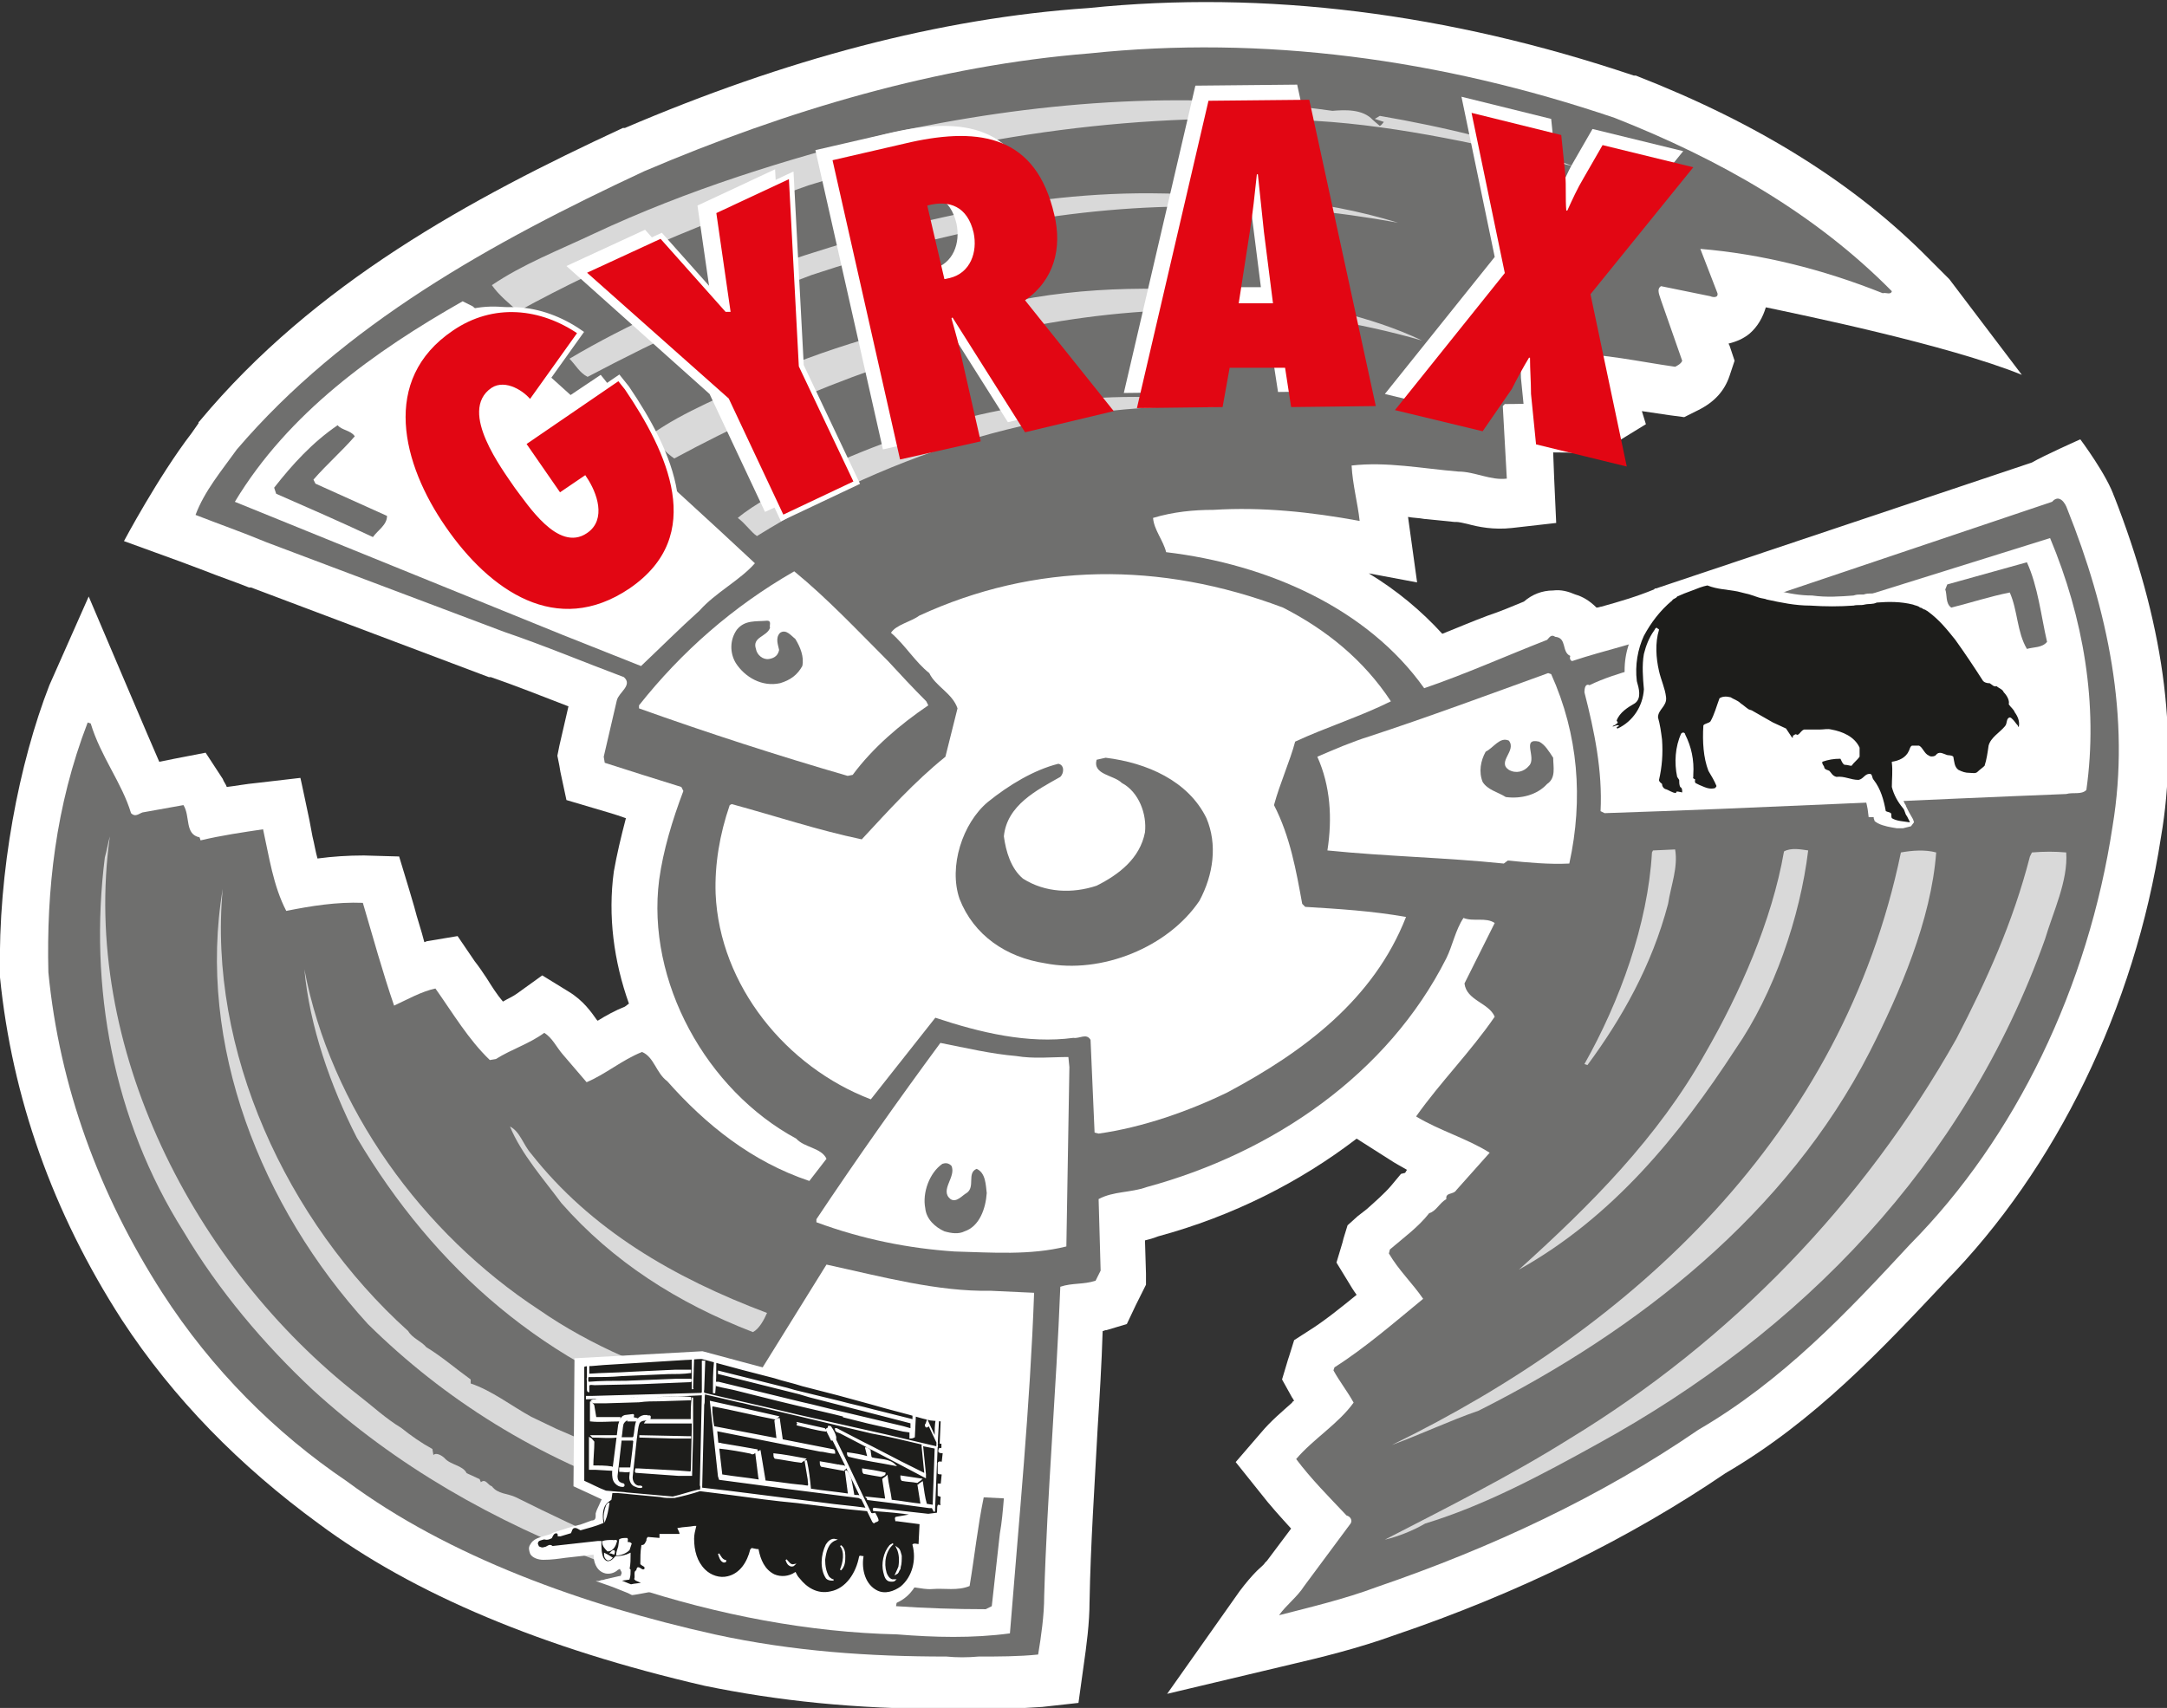
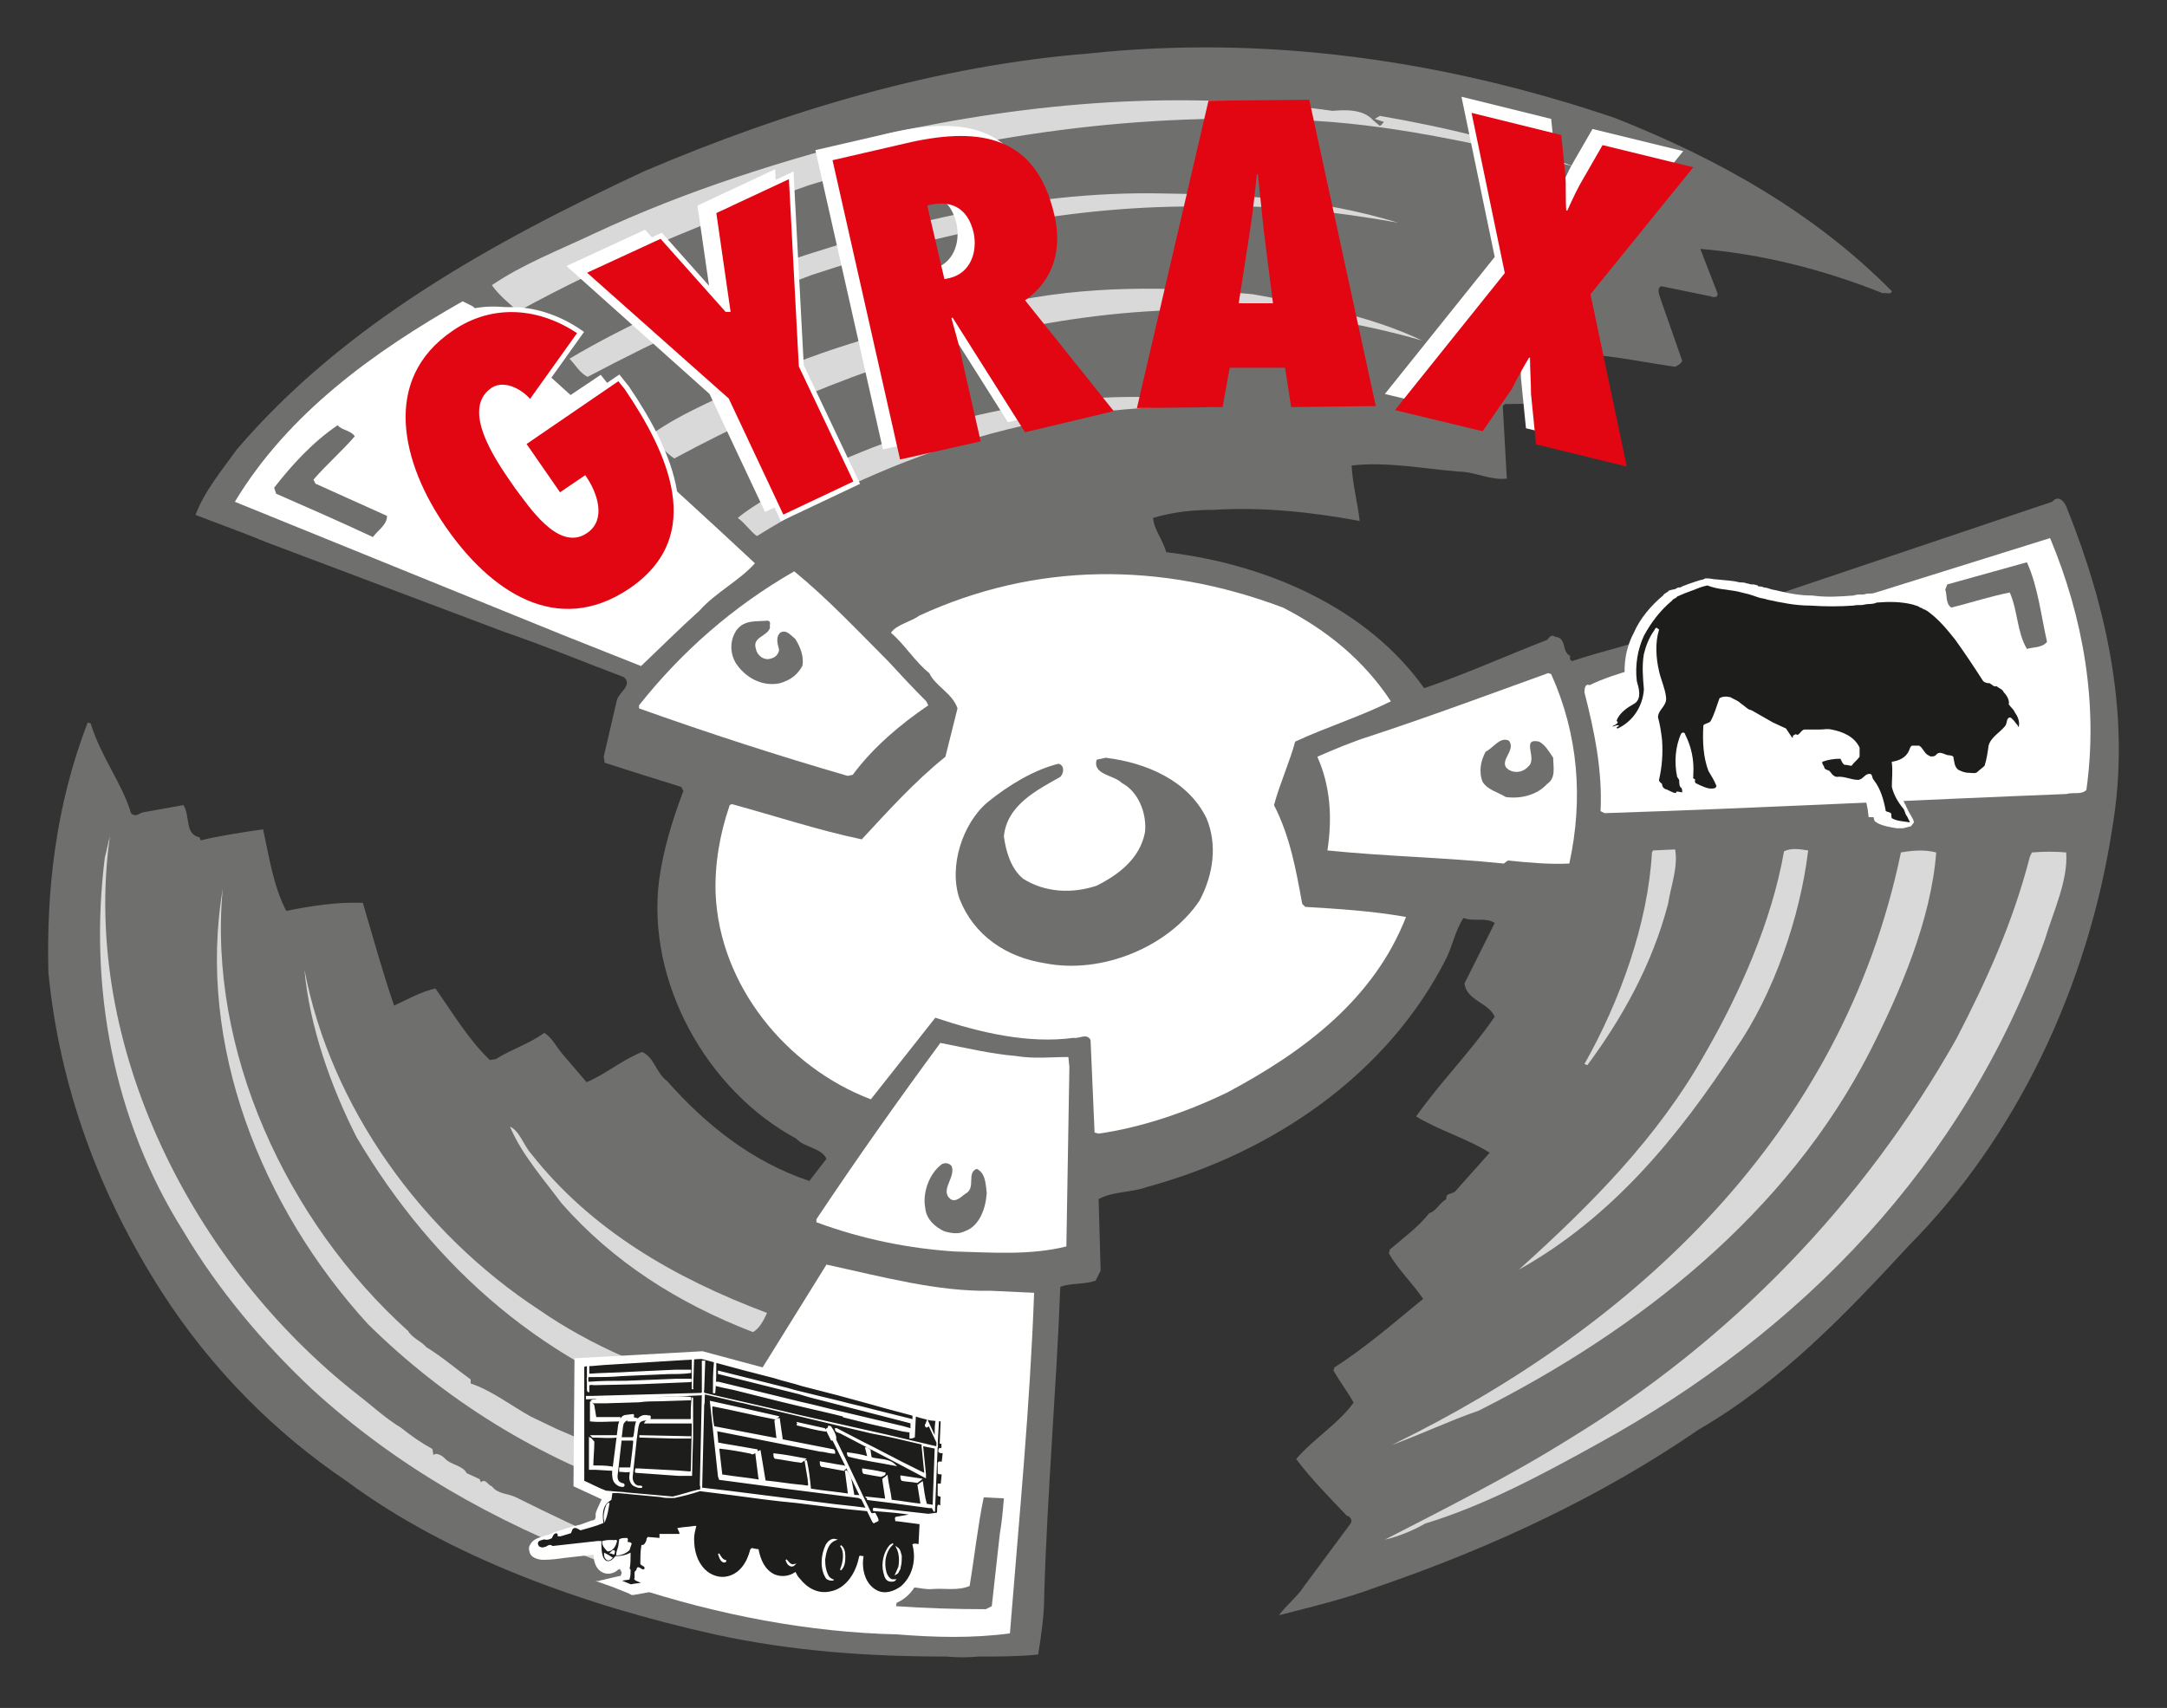
<svg xmlns="http://www.w3.org/2000/svg" version="1.1" id="Calque_1" x="0px" y="0px" viewBox="0 0 215 169.5" enable-background="new 0 0 215 169.5" xml:space="preserve">
  <rect x="0" y="0" width="215" height="169.5" fill="#333333" stroke="none" />
  <g>
    <g>
-       <path fill="#FFFFFF" d="M0,96.6l0,0.2L0,97c1.2,11.9,5.2,23.3,12.1,34c5.1,7.8,11.7,14.5,19.5,20.2c9.4,7,22.3,12.4,38.3,16.1    c7.3,1.5,14.9,2.3,23.9,2.3c1.3,0.1,2.5,0.1,3.7,0l-0.3,0c0.5,0,1.1,0,1.6,0c1.5,0,3-0.1,4.6-0.2l3.6-0.4l0.5-3.6    c0.3-2.1,0.6-4.3,0.6-6.5l0,0.1c0.1-5.7,0.5-11.5,0.8-17.2c0.2-3.2,0.4-6.4,0.5-9.7c0.1,0,0.2-0.1,0.4-0.1l2-0.6l0.9-1.9l0.5-1    l0.5-1l0-1.1l-0.1-3.3c0.4-0.1,0.8-0.2,1.3-0.4c7.4-2,14.1-5.4,19.7-9.7l3.3,2.1c0.6,0.4,1.2,0.7,1.7,1c-0.1,0.1-0.1,0.2-0.2,0.3    l-0.4,0.1l-1,1.2c-0.6,0.7-1.5,1.5-2.4,2.3l-0.9,0.7c0,0-1,0.9-1,0.9l-0.4,1.3l-0.1,0.4l-0.6,2l1.1,1.8c0.3,0.5,0.6,1,0.9,1.4    c-1.6,1.3-3.2,2.6-4.8,3.6l-1.4,0.9l-0.5,1.6l-0.1,0.3l-0.6,2l1,1.8c0.1,0.1,0.1,0.2,0.2,0.3c-0.1,0.1-0.2,0.1-0.2,0.2    c-1,0.9-2.1,1.8-3.1,3l-2.5,2.9l2.4,3c1,1.3,2.1,2.5,3.1,3.6l-2.4,3.2l-0.1,0.1l-0.1,0.1c-0.1,0.2-0.5,0.5-0.8,0.8    c-0.5,0.5-1.1,1.2-1.7,2l-7.2,10.2l12.2-2.9c3-0.7,6.7-1.6,10.3-2.9c12.4-4.2,23.5-9.7,32.9-16.1c8.9-5.2,15.5-12.3,21.9-19.1    l-0.1,0.1c11-11.2,18.8-27.2,21.4-44.1c1.8-10.4,0.2-21.5-4.7-34l0.1,0.3c-0.7-2.2-3.4-5.8-3.4-5.8s-3.6,1.6-4.8,2.3l-37.3,12.5    l-0.1,0l-0.1,0.1c-1.7,0.7-3.4,1.2-5.2,1.7c-0.1,0-0.3,0.1-0.5,0.1c-0.7-0.7-1.4-1.1-2.1-1.3c-0.7-0.3-1.4-0.5-2.2-0.4    c-1.1,0-2.1,0.4-2.9,1.1c-1.2,0.5-2.4,1-3.6,1.4c-1.6,0.6-3,1.2-4.5,1.8c-2.1-2.3-4.5-4.3-7.3-6l4.8,0.9l-0.9-6.5c0,0,0,0,0,0    c0.5,0.1,1.1,0.1,1.6,0.2c1,0.1,2,0.2,3,0.3l0.1,0l0.1,0c0.2,0,0.7,0.1,1.1,0.2c1.1,0.3,2.6,0.6,4.4,0.4l4.4-0.5l-0.2-4.4    l-0.1-2.6c0.9,0,1.7,0,2.5,0.1l1.7,0.2l1.4-0.9l0.5-0.3l3.1-1.9l-0.4-1.3c0,0,0,0,0,0l2.7,0.4c0,0,1.5,0.2,1.5,0.2l1.4-0.7    c0,0,0,0,0,0c1.6-0.8,2.6-1.9,3.1-3.4l0.5-1.5l-0.5-1.5l-0.1-0.2c0.8-0.2,1.5-0.5,2.1-1c0.8-0.7,1.3-1.6,1.6-2.6    c3.3,0.7,18,3.7,25.4,6.7l-7.2-9.5l-2-2c-7.3-7.4-16.8-13.4-29.1-18.2l-0.1,0l-0.1,0c-18.4-6.2-36.6-8.5-54.1-6.7    C93.2,1.8,77.9,5.9,62,12.7l-0.1,0l-0.1,0c-15.1,7-30.6,15.4-42,29.1c0,0-0.1,0.1-0.1,0.1L19.7,42l-0.7,1    c-3.3,4.3-6.7,10.7-6.7,10.7l5.5,2l2.4,0.9c1.5,0.6,3,1.1,4.5,1.7l0.1,0l0.1,0l23.6,8.9l0.1,0l0.1,0c2.6,0.9,5.1,1.9,7.7,2.9l0,0    l-0.9,3.9l-0.2,1l0.2,1l0.1,0.6l0.6,2.8l2.7,0.8c1,0.3,2.1,0.6,3.2,1c-0.5,1.9-0.9,3.6-1.2,5.3c-0.6,4.4,0,8.9,1.5,13.1L62,99.9    c-1,0.4-1.9,0.9-2.7,1.4c0,0-0.1-0.1-0.1-0.1c-0.5-0.7-1.3-1.9-2.8-2.8l-2.6-1.6l-2.5,1.8c-0.4,0.3-0.9,0.5-1.4,0.8    c-0.6-0.7-1.1-1.5-1.6-2.3c-0.4-0.6-0.8-1.2-1.2-1.7l-1.7-2.5l-3,0.5c-0.1,0-0.2,0.1-0.3,0.1c-0.3-1.2-0.7-2.3-1-3.5l-0.5-1.7    c0,0-1-3.3-1-3.3l-3.5-0.1c-1.6,0-3.1,0.1-4.6,0.3c-0.2-0.7-0.3-1.4-0.5-2.2l-0.3-1.6c0,0-0.9-4.3-0.9-4.2l-4.3,0.5    c-1.1,0.1-2.1,0.3-3,0.4c-0.1-0.3-0.3-0.5-0.4-0.8l-1.7-2.6l-3.1,0.6l-1.5,0.3c-0.2-0.4-7-16.4-7-16.4l-3.9,8.8    C1.9,75.7-0.2,86.5,0,96.6z" />
      <path fill="#6F6F6E" stroke="#6F6F6E" stroke-width="0" stroke-linecap="square" stroke-miterlimit="2" d="M16.1,128.3    c-6.3-9.8-10.2-20.5-11.3-31.8C4.6,88.4,5.5,80,8.7,71.7L9,71.8c1,3.3,3.1,5.9,4,8.9c0.5,0.5,0.9-0.1,1.3-0.1l3.9-0.7    c0.7,1.1,0.1,2.9,1.6,3.2l0.1,0.3c2.1-0.5,4.2-0.8,6.2-1.1c0.6,2.7,1,5.6,2.3,8.1c2.5-0.5,5-0.9,7.6-0.8c1,3.4,2,7,3.1,10.2    c1.3-0.6,2.7-1.4,4.1-1.7c1.7,2.4,3.3,5.1,5.4,7.1l0.6-0.1c1.6-1,3.3-1.5,4.8-2.6c0.8,0.5,1.2,1.4,1.8,2.1l2.4,2.8    c1.9-0.8,3.5-2.2,5.5-3c1.2,0.5,1.4,2.1,2.5,2.9c3.8,4.3,8.4,8,14.1,9.9L82,115c-0.5-1.1-2.2-1.1-3-2    c-8.9-4.8-14.9-15.6-13.6-25.7c0.4-2.9,1.3-5.9,2.4-8.8l-0.2-0.4c-2.6-0.8-5.1-1.6-7.6-2.4l-0.1-0.6l1.3-5.6    c0.2-0.8,1.6-1.5,0.7-2.3c-4-1.5-7.8-3.1-11.9-4.5l-23.6-8.9c-2.4-1-4.7-1.8-7-2.7c0.9-2.4,2.6-4.4,4.1-6.5    C34.1,32.2,48.7,24.1,63.9,17c14.3-6.1,29.2-10.5,44.2-11.7c17.1-1.8,34.7,0.5,52.1,6.4c10.4,4.1,19.9,9.5,27.5,17.2    c-0.1,0.4-0.6,0.1-0.9,0.2c-6-2.4-12.1-3.9-18.1-4.4l1.7,4.4c0.1,0.5-0.5,0.4-0.7,0.3l-4.9-1c-0.5,0.3-0.1,1,0,1.4l2.1,6    c-0.1,0.3-0.5,0.5-0.7,0.6c-3.5-0.5-7.1-1.3-10.4-1.3c0.5,1.6,1.3,3.1,1.8,4.8l-0.5,0.3c-2.6-0.3-5.2-0.1-7.8-0.1l-0.2,0.2    l0.4,7.2c-1.6,0.2-3.2-0.7-4.8-0.7c-3.6-0.3-7.1-1-10.6-0.6c0.1,1.9,0.6,3.7,0.8,5.5c-4.9-0.9-9.7-1.4-14.5-1.1c-2,0-4,0.2-6,0.8    c0.1,1.2,1,2.2,1.3,3.4c10.1,1.2,20,5.6,25.6,13.5c4.1-1.4,8.1-3.2,12.2-4.8c0.2-0.2,0.4-0.6,0.8-0.3c1.2,0.1,0.6,1.5,1.5,1.9    c-0.1,0.2,0,0.5,0.2,0.5c3.3-1.1,6.4-1.7,9.6-3l38-12.8c0.7-0.8,1.3,0.1,1.5,0.7c4,10,6.3,20.7,4.5,31.5    c-2.4,15.9-9.6,30.9-20.1,41.5c-6.3,6.8-12.6,13.5-21,18.4c-9.6,6.6-20.5,11.7-31.9,15.6c-3.2,1.2-6.6,2-9.7,2.8    c0.7-1,1.8-1.8,2.5-2.9l4.6-6.2c0.2-0.3,0-0.7-0.4-0.8c-1.7-1.8-3.5-3.6-5-5.6c1.7-2,4.2-3.5,5.7-5.6c-0.6-1.1-1.4-2.1-2-3.2    l0.1-0.3c3-1.9,6-4.5,8.8-6.8c-1.1-1.6-2.4-2.8-3.4-4.5l0.1-0.4c1.4-1.2,2.8-2.2,3.9-3.6c0.7-0.2,1-1,1.7-1.4    c-0.1-0.7,0.7-0.4,1-0.9l3.3-3.7c-2.2-1.4-5-2.2-7.3-3.6c2.4-3.4,5.4-6.4,7.8-9.9c-0.6-1.4-2.8-1.6-3-3.3l3-6    c-0.9-0.6-2.1-0.1-3.1-0.5c-0.8,1.2-1.1,2.8-1.7,4c-5.8,11.5-17.2,19.3-29.7,22.7c-1.7,0.6-3.3,0.4-4.8,1.2l0.2,7.1l-0.5,1    c-1.2,0.4-2.3,0.2-3.5,0.6c-0.4,10.3-1.3,20.5-1.6,30.7c0,1.9-0.3,4-0.6,5.8c-1.9,0.2-4,0.2-5.9,0.2c-1.1,0.1-2.2,0.1-3.2,0    c-7.6,0-15.2-0.5-23-2.2c-13-2.9-26.4-7.7-36.5-15.2C27.3,142.2,21,135.9,16.1,128.3z" />
      <path fill="#FFFFFF" stroke="#FFFFFF" stroke-width="0" stroke-linecap="square" stroke-miterlimit="2" d="M63.5,155.3L82,125.5    c5.5,1.2,11,2.7,16.3,2.6l4.3,0.2c-0.4,11.2-1.5,22.5-2.4,33.8c-3.7,0.5-7.5,0.4-11.2,0.1c-8.7-0.2-17.7-1.9-26.5-4.8L63.5,155.3z    " />
      <path fill="#D9D9D9" d="M31,137.9c-4.8-4.5-9.3-9.8-12.8-15.7c-7-11.1-9.4-24.3-7.8-37.1c0.2-0.7,0.3-1.4,0.5-2.1    c-2.9,20.8,8.3,42.7,24.7,55.5c1.3,1,2.7,2.3,4.2,3.2c1,0.8,2,1.5,3.1,2.1l0.1,0.6c0.3-0.3,0.9,0.1,1.1,0.3    c0.6,0.7,1.8,0.7,2.2,1.5l1.3,0.6c0,0.1,0.1,0.2,0.1,0.3c0.5-0.4,0.7,0.3,1.1,0.4c0.6,0.8,1.6,0.7,2.4,1.1    c3.4,1.7,6.8,3.3,10.2,4.8c-0.3,0.6-0.5,1.8-1.3,1.8C48.9,151,39.2,145.4,31,137.9z" />
      <path fill="#6F6F6E" stroke="#666666" stroke-width="0" stroke-linecap="square" stroke-miterlimit="2" d="M89.2,157.7    c1-0.5,2.2,0.1,3.3,0c1.2-0.1,2.5,0.2,3.7-0.3c0.5-3,0.8-5.9,1.4-8.8l2,0.1c-0.1,1.2-0.2,2.4-0.4,3.5l-0.8,7.2l-0.6,0.3    c-3,0-6-0.1-8.9-0.3L89.2,157.7z" />
      <path fill="#D9D9D9" d="M36.5,131.4c-10.6-11.6-17-27.8-14.4-43.2c-1.5,16,6.3,33,18.4,43.9c0.4,0.7,1.3,1,1.8,1.6    c1.5,0.9,3,2.2,4.4,3.2l0,0.4c2.1,0.7,4,2.2,6,3.3l2.5,1.2c3.6,1.5,6.9,3.3,10.8,4.5c-0.2,0.8-0.7,2-1.5,2.2    C53.3,144.7,44.1,138.9,36.5,131.4z" />
      <path fill="#D9D9D9" d="M35.4,112.9c-2.6-5.1-4.7-11.1-5.2-16.7c2.6,13.7,11.7,26.2,23.3,33.8c5.2,3.6,11.2,6.1,17.7,8    c-0.5,0.9-0.8,2.1-1.9,2.4C54.2,135.7,43.1,125.9,35.4,112.9z" />
      <path fill="#D9D9D9" d="M155.7,142.8c16.1-9.8,29.2-23.4,38.4-39.7c3-5.8,5.6-11.5,7.3-18.1l0.2-0.4c1.2-0.1,2.3-0.1,3.4,0    c0.2,2.8-1.3,5.9-2.1,8.6c-8,22.4-24.2,39-44.4,50.1c-5.6,3.1-11.2,6.1-17.1,7.9c-1.2,0.7-2.7,1.3-4,1.6    C143.4,149.7,149.8,146.5,155.7,142.8z" />
      <path fill="#D9D9D9" d="M55.7,119.4c-1.7-2.3-4-4.9-5.1-7.6c1,0.5,1.3,1.8,2.1,2.7c5.9,7.5,14.1,12.3,23.4,15.8    c-0.3,0.7-0.8,1.6-1.4,1.9C67.2,129.3,60.8,125.2,55.7,119.4z" />
      <path fill="#D9D9D9" d="M188.6,84.6c1.1-0.2,2.4-0.3,3.5,0c-0.5,6.7-3.6,13.9-6.6,19.8c-8.2,16-22.9,27.6-38.8,35.6    c-2.9,1-5.6,2.3-8.6,3.4C162.1,131.7,182.8,112.6,188.6,84.6z" />
      <path fill="#FFFFFF" stroke="#FFFFFF" stroke-width="0" stroke-linecap="square" stroke-miterlimit="2" d="M81,121    c4-6,8.1-11.8,12.3-17.5c2.5,0.5,5.1,1.1,7.5,1.3c1.8,0.3,3.5,0.1,5.2,0.1l0.1,1l-0.3,17.8c-3.6,0.9-7.4,0.6-11.1,0.5    c-4.5-0.3-9.1-1.2-13.7-2.9L81,121z" />
      <path fill="#6F6F6E" stroke="#666666" stroke-width="0" stroke-linecap="square" stroke-miterlimit="2" d="M91.8,119.9    c-0.3-1.5,0.4-3.5,1.7-4.4c0.3-0.1,0.6-0.1,0.9,0.2c0.5,1.1-1.2,2.4-0.1,3.3c0.6,0.4,1.2-0.4,1.6-0.6c0.9-0.6,0-2,1-2.4    c0.9,0.4,0.9,1.6,1,2.4c-0.1,1.5-0.7,3.3-2.2,3.8c-0.6,0.3-1.3,0.2-2,0C92.8,121.8,91.9,121,91.8,119.9z" />
      <path fill="#FFFFFF" stroke="#FFFFFF" stroke-width="0" stroke-linecap="square" stroke-miterlimit="2" d="M71,88.7    c-0.1-2.9,0.4-5.9,1.4-8.8l0.2-0.1c4.4,1.2,8.6,2.6,12.9,3.5c2.6-2.8,5.2-5.7,8.3-8.2l1.2-4.8c-0.5-1.5-2.2-2.2-2.8-3.5    c-1.4-1.1-2.4-2.8-3.8-4c0.5-0.8,2-1.1,2.8-1.7c11.5-5.3,23.9-5.4,36.1-0.8c4.3,2.2,8,5.2,10.7,9.3c-3,1.5-6.5,2.6-9.5,4    c-0.5,1.9-1.5,4.1-2.1,6.3c1.6,3.1,2.2,6.5,2.8,9.8l0.3,0.3c3.3,0.2,6.6,0.4,10,1c-3.2,8.2-10.2,13.4-17.7,17.4    c-3.9,1.9-8.5,3.5-12.8,4.1l-0.4-0.1l-0.4-9.2c-0.4-0.7-1.1-0.1-1.7-0.2c-4.5,0.6-9.2-0.5-13.7-2l-6.4,8.1    C78,105.9,71.4,97.8,71,88.7z" />
      <path fill="#D9D9D9" d="M150.7,126c7.1-6.4,13.8-13.1,18.5-21.5c3.4-5.9,6.6-13.1,7.8-20c0.7-0.4,1.7-0.2,2.4-0.1    c-0.8,6.6-3.4,14.2-7.2,19.7C166.6,112.7,160,120.8,150.7,126z" />
      <path fill="#6F6F6E" stroke="#666666" stroke-width="0" stroke-linecap="square" stroke-miterlimit="2" d="M105,75.8    c0.6,0.1,0.6,0.9,0.2,1.3c-2.3,1.3-5.3,2.8-5.6,5.9c0.2,1.5,0.7,3.2,1.9,4.2c2.2,1.4,4.9,1.5,7.3,0.7c2.2-1.1,4.3-2.7,4.8-5.3    c0.2-1.8-0.6-4-2.3-4.9c-0.8-0.8-2.9-0.8-2.5-2.3l0.9-0.2c4.1,0.5,8.2,2.3,10,6c1.1,2.6,0.7,5.6-0.7,8.2    c-3.1,4.6-9.7,7.3-15.3,6.2c-3.9-0.6-7.1-2.8-8.5-6.4c-1.1-3.2,0.3-7.5,2.8-9.6C100.1,77.9,102.6,76.4,105,75.8" />
      <path fill="#D9D9D9" d="M157.2,105.6c3.5-6.2,6.3-13.9,6.7-21l0.1-0.2l2.2-0.1c0.3,1.8-0.4,3.5-0.7,5.4c-1.6,6.1-4.6,11.4-8,16    L157.2,105.6z" />
      <path fill="#FFFFFF" stroke="#FFFFFF" stroke-width="0" stroke-linecap="square" stroke-miterlimit="2" d="M63.4,70    c4.2-5.3,9.3-9.8,15.4-13.3c3.3,2.7,6.3,5.9,9.3,8.9c1.1,1.2,2.5,2.7,3.8,4l0.2,0.4c-2.8,1.9-5.5,4.2-7.5,6.9L84.1,77    c-6.9-2-14-4.3-20.7-6.7L63.4,70z" />
      <path fill="#FFFFFF" stroke="#FFFFFF" stroke-width="0" stroke-linecap="square" stroke-miterlimit="2" d="M23.3,49.8    c5.3-8.8,13.8-14.9,22.6-19.9l1,0.5c9.3,8.5,18.8,16.9,28,25.5c-1.5,1.7-3.9,2.9-5.5,4.7c-2,1.8-3.9,3.7-5.8,5.5l-7.8-3.1    L23.3,49.8z" />
      <path fill="#6F6F6E" stroke="#666666" stroke-width="0" stroke-linecap="square" stroke-miterlimit="2" d="M73,65.8    c-0.6-1-0.6-2.3,0.1-3.3c0.8-1,1.9-0.8,3-0.9c0.5,0,0.2,0.5,0.3,0.7c-0.3,0.9-1.8,0.9-1.4,2.1c0.1,0.6,0.7,1.1,1.3,1    c0.6-0.1,0.9-0.4,1-0.9c-0.1-0.5-0.4-1.2,0.1-1.7c0.6-0.4,1.1,0.3,1.5,0.6c0.5,0.8,0.9,1.8,0.7,2.7c-0.5,0.9-1.2,1.4-2.2,1.7    C75.6,68.2,73.9,67.2,73,65.8z" />
      <path fill="#FFFFFF" stroke="#FFFFFF" stroke-width="0" stroke-linecap="square" stroke-miterlimit="2" d="M131.7,84.4    c0.5-3.2,0.3-6.4-1-9.3c1.6-0.7,3.5-1.5,5.1-2c5.8-1.9,12-4.2,17.8-6.3l0.3,0.1c2.7,6,3.2,12.4,1.8,18.8c-2,0.1-4.1-0.1-6.1-0.3    l-0.4,0.3C143.4,85.1,137.6,85,131.7,84.4z" />
      <path fill="#6F6F6E" stroke="#666666" stroke-width="0" stroke-linecap="square" stroke-miterlimit="2" d="M27.4,49l-0.2-0.6    c1.8-2.3,3.8-4.5,6.3-6.2c0.4,0.5,1.3,0.5,1.7,1.1c-1.3,1.5-2.8,2.8-4.1,4.3l0.2,0.4l7.1,3.2c0,0.9-0.9,1.4-1.4,2.1    C33.8,51.8,30.6,50.4,27.4,49z" />
      <path fill="#6F6F6E" stroke="#666666" stroke-width="0" stroke-linecap="square" stroke-miterlimit="2" d="M147.1,77.6    c-0.4-1-0.2-2.1,0.3-3c0.8-0.4,1.4-1.5,2.3-1.1c0.8,1-1.2,2.1,0,2.9c0.7,0.4,1.5,0.2,2-0.4c0.8-0.8-0.8-2.8,1-2.4    c0.6,0.3,1,1,1.4,1.6c0,0.9,0.3,2-0.6,2.6c-1,1.1-2.6,1.5-4.1,1.3C148.6,78.6,147.6,78.4,147.1,77.6z" />
      <path fill="#FFFFFF" stroke="#FFFFFF" stroke-width="0" stroke-linecap="square" stroke-miterlimit="2" d="M158.8,80.5    c0.2-4-0.6-7.9-1.6-11.8c0-0.4,0.1-0.9,0.5-0.7c2.9-1.4,5.9-1.8,8.9-3.1l36.8-11.5c3.3,7.9,4.8,16.5,3.6,25    c-0.5,0.5-1.3,0.2-2,0.4c-15.2,0.6-30.5,1.4-45.8,1.9L158.8,80.5z" />
      <path fill="#D9D9D9" d="M73.2,51.4c1.8-1.5,4-2.5,6-3.7c10.9-5.5,22.7-8.5,34.5-8.3c2.2,0,4.6,0.3,6.8,0.4l0.2,0.2l-0.4,0.4    c-15.5-0.6-31.7,4.4-45.2,12.8C74.5,52.8,74,52,73.2,51.4z" />
      <path fill="#D9D9D9" d="M64.5,43.2c3.5-2.5,7.5-3.9,11.3-5.9c7.5-3.3,15.3-5.2,23-6.9c0.3,0.2,0.7,0,0.8-0.3    c8.1-1.8,16.4-1.7,24.7-0.9c5.5,1,11.6,2.1,16.8,4.6c-25.6-7.4-51.4-0.6-74.2,11.7C66,44.9,65.3,44,64.5,43.2z" />
      <path fill="#D9D9D9" d="M56.5,35.6c5.9-3.5,12-6.1,18.4-8.6c13.2-4.6,26.8-8.1,40.5-7.8c7.7,0.1,15.5,0.5,23.3,2.9    c-6.1-1.1-12.6-1.8-18.9-1.6c-13.3-0.2-26.3,2.5-39.3,6.8c-7.7,2.9-15,6.3-22.2,10.1C57.5,37,57.1,36.2,56.5,35.6z" />
      <path fill="#D9D9D9" d="M48.8,28.3c3.1-2.1,6.5-3.4,10.1-5.1c9.4-4.4,19.1-7.4,29-9.9c14.6-3.2,29.4-4.4,44.3-2.3    c1.2-0.1,3-0.2,4,0.9l0.7,0.6c0.2-0.1,0.3-0.3,0.4-0.4l-0.9-0.3l0.5-0.3c6.4,1.1,13.1,2.7,19.2,5c-8.5-2-17.1-4-25.5-4.5    c-17.1-1-33.9,1.3-50.4,6.4c-9.9,3.5-19.9,7.6-28.8,12.5C50.5,30.1,49.5,29.3,48.8,28.3z" />
      <path fill="#6F6F6E" stroke="#666666" stroke-width="0" stroke-linecap="square" stroke-miterlimit="2" d="M199.4,58.8    c-2,0.4-3.8,1-5.8,1.5c-0.6-0.4-0.4-1.3-0.6-1.8l0.2-0.5l7.9-2.2c1.1,2.4,1.4,5.3,2,7.9c-0.5,0.6-1.3,0.5-2,0.7    C200.1,62.7,200.2,60.6,199.4,58.8z" />
    </g>
    <path fill="#FFFFFF" d="M59.6,37.2l0.8,1c4.2,6.2,8.3,14.7,0.4,20.1c-7.4,5-14.2,0.2-18.6-6.2C38,45.9,35.6,37.4,43,32.3   c4.1-2.8,8.9-2.3,12.8,0.4l-4.9,6.9c-0.7-1-2.5-2.1-3.7-1.3c-3.1,2.1,1.1,7.7,2.4,9.6c1.3,1.7,4.2,6.2,6.8,4.4   c1.8-1.2,0.9-3.7-0.1-5.2l-2.5,1.7l-3.6-5.3L59.6,37.2z" />
    <path fill="#FFFFFF" d="M75.9,50.8l-5.5-11.7L56.2,26.4l7.8-3.6l6.5,7.3l0.1,0l-1.4-9.7l7.7-3.6l1,18.9l5.5,11.7L75.9,50.8z" />
    <path fill="#FFFFFF" d="M92,26.8l-1.7-7.3c2.2-0.6,4,0.1,4.6,2.7c0.4,1.9-0.3,4-2.4,4.5L92,26.8z M108.8,39.8l-8.8-11   c2.9-2,3.7-5.2,2.9-8.5c-1.8-7.8-7.3-8.7-14.2-7.2l-7.8,1.8l6.7,29.7l8-1.8l-1.8-7.9c-0.3-1.5-0.7-2.9-1.1-4.3l0.1-0.1l7.2,11.4   L108.8,39.8z" />
-     <path fill="#FFFFFF" d="M121.7,28.5l1.1-7.1c0.3-1.9,0.5-3.8,0.7-5.7l0.1,0c0.2,1.9,0.4,3.8,0.6,5.7l0.9,7.1L121.7,28.5z    M135.3,38.8l-6.6-30.4l-10.1,0.1l-7.1,30.5l8.5-0.1l0.7-3.9l5.5,0l0.6,3.9L135.3,38.8z" />
    <path fill="#FFFFFF" d="M151.4,42.5l-0.5-5c0-1.2-0.1-2.4-0.1-3.6l-0.1,0c-0.6,1-1.2,2.1-1.7,3.1l-2.9,4.2l-8.7-2.1l10.9-13.6   l-3.3-15.9l8.9,2.2l0.4,3.9c0.1,1.2,0,2.4,0.1,3.6l0.1,0c0.6-1.1,1-2.2,1.6-3.2l1.9-3.3l9,2.2l-10.2,12.6l3.6,17.1L151.4,42.5z" />
    <path fill="#E20613" stroke="#FFFFFF" stroke-width="0.495" d="M61.4,37.5l0.8,1c4.2,6.2,8.3,14.7,0.4,20.1   c-7.4,5-14.2,0.2-18.6-6.2c-4.3-6.2-6.6-14.8,0.8-19.8c4.1-2.8,8.9-2.3,12.8,0.4L52.6,40c-0.7-1-2.5-2.1-3.7-1.3   c-3.1,2.1,1.1,7.7,2.4,9.6c1.3,1.7,4.2,6.2,6.8,4.4c1.8-1.2,0.9-3.7-0.1-5.2l-2.5,1.7L51.9,44L61.4,37.5z" />
    <path fill="#E20613" stroke="#FFFFFF" stroke-width="0.495" d="M77.6,51.4l-5.5-11.7L57.8,27l7.8-3.6l6.5,7.3l0.1,0l-1.4-9.7   l7.7-3.6l1,18.9L85,47.9L77.6,51.4z" />
    <path fill="#E20613" d="M93.7,27.7l-1.7-7.3c2.2-0.6,4,0.1,4.6,2.7c0.4,1.9-0.3,4-2.4,4.5L93.7,27.7z M110.5,40.8l-8.8-11   c2.9-2,3.7-5.2,2.9-8.5c-1.8-7.8-7.3-8.7-14.2-7.2l-7.8,1.8l6.7,29.7l8-1.8l-1.8-7.9c-0.3-1.5-0.7-2.9-1.1-4.3l0.1-0.1l7.2,11.4   L110.5,40.8z" />
    <path fill="#E20613" d="M122.9,30.1L124,23c0.3-1.9,0.5-3.8,0.7-5.7h0.1c0.2,1.9,0.4,3.8,0.6,5.7l0.9,7.1L122.9,30.1z M136.5,40.3   l-6.6-30.4L119.9,10l-7.1,30.5l8.5-0.1l0.7-3.9l5.5,0l0.6,3.9L136.5,40.3z" />
    <path fill="#E20613" d="M152.4,44.1l-0.5-5c0-1.2-0.1-2.4-0.1-3.6l-0.1,0c-0.6,1-1.2,2.1-1.7,3.1l-2.9,4.2l-8.7-2.1l10.9-13.6   l-3.3-15.9l8.9,2.2l0.4,3.9c0.1,1.2,0,2.4,0.1,3.6l0.1,0c0.5-1.1,1-2.2,1.6-3.2l1.9-3.3l9,2.2l-10.2,12.6l3.6,17.1L152.4,44.1z" />
    <g>
      <path fill="#FFFFFF" d="M200.6,70.1c-0.1-0.2-0.3-0.4-0.4-0.6c0-0.5-0.2-1.1-0.6-1.5c-0.2-0.4-0.6-0.7-0.8-0.8c0,0-0.1,0-0.1-0.1    l-0.5-0.4L198,67c-0.1-0.1-0.2-0.1-0.3-0.1l-0.2-0.1l-0.1,0l-0.4-0.7c-0.7-1.1-1.4-2.1-2.2-3.2c-1-1.3-1.9-2.3-2.9-3l0.1,0.1    c-0.1-0.1-0.1-0.1-0.2-0.1l-0.1-0.2l-0.3-0.1c-0.1-0.1-0.2-0.1-0.4-0.2c-0.2-0.1-0.4-0.2-0.6-0.2c0,0-0.1,0-0.1,0l-0.1-0.1l-0.1,0    c-1.2-0.3-2.6-0.3-3.9-0.2l-0.1,0l-0.1,0c-0.1,0-0.2,0-0.4,0c-0.2,0-0.4,0-0.7,0.1c-0.1,0-0.2,0-0.3,0c-0.2,0-0.4,0-0.7,0.1    c-1.3,0.1-2.7,0.2-4.1,0l0,0l0,0c-1.2,0-2.3-0.2-3.5-0.5l-0.5-0.1c-0.3-0.1-0.6-0.2-0.8-0.2c-0.2-0.1-0.3-0.1-0.4-0.1    c-0.1,0-0.2,0-0.2-0.1L174,58l-0.2,0c-0.2,0-0.3-0.1-0.5-0.1c-0.2-0.1-0.4-0.1-0.7-0.1c-0.7-0.2-1.5-0.2-2.3-0.3    c-0.3,0-0.6-0.1-0.9-0.1l-0.2,0l-0.2,0.1c-0.5,0.1-1,0.3-1.6,0.5l0,0l0,0c-0.2,0.1-0.3,0.1-0.5,0.2l-0.2,0.1c0,0-0.1,0-0.1,0    l-0.1,0c-0.2,0.1-0.3,0.2-0.5,0.2l-0.4,0.1l-0.1,0.1c-0.1,0.1-0.4,0.2-0.5,0.4c-1.2,1-2.3,2.3-2.9,3.7c-0.8,1.5-1.1,3.3-0.8,5.1    l0,0l0,0c0,0.1,0,0.2,0.1,0.3c0.1,0.2,0.2,0.7,0.1,0.9c-0.6,0.3-1.7,1-2.1,2.2l0,0l0,0c-0.4,0.3-0.4,0.8-0.4,0.9l0,1l0.8,0    c0.3,0.2,0.7,0.2,0.8,0.2l0.1,0l0.1,0c1.2-0.5,2.1-1.5,2.7-2.7c-0.1,0.2-0.1,0.4-0.1,0.7l0,0.1l0,0.1c0.2,0.6,0.3,1.3,0.4,2    c0.1,1.2,0,2.4-0.3,3.6l0,0.2l0,0.2c0,0.4,0.3,0.7,0.4,0.8c0.1,0.4,0.4,0.7,0.8,0.8c0.1,0,0.1,0.1,0.2,0.1    c0.3,0.1,0.7,0.3,1.1,0.4l0.9,0.1l0-0.3c0.3-0.1,0.4-0.3,0.5-0.5l0.1-0.3l0.1,0.1l0.1,0l0.1,0c0.1,0,0.2,0.1,0.3,0.1    c0.5,0.2,1.2,0.5,2,0.2c0.3-0.1,0.6-0.3,0.7-0.6c0.1-0.3,0.1-0.6,0-0.9c-0.2-0.5-0.5-1-0.9-1.6c-0.4-1-0.5-2.1-0.5-3.6    c0.1,0,0.2-0.1,0.3-0.2l0.2-0.1l0.1-0.2c0.3-0.6,0.6-1.3,0.8-2c0,0,0.1,0.1,0.1,0.1c0.2,0.1,0.4,0.2,0.6,0.4l0,0l0.1,0    c0.3,0.2,0.5,0.3,0.8,0.5l0.2,0.1l0.2,0l0.1,0c0.6,0.3,1.1,0.6,1.6,0.9c0,0,0.3,0.2,0.3,0.2c0.3,0.2,0.6,0.3,0.9,0.5l0.2,0.1    l0.5,0.7l0.3,0.4l0.5,0c0.3,0,0.6-0.1,0.8-0.4c0.2-0.1,0.3-0.2,0.4-0.2c0.1-0.1,0.2-0.2,0.3-0.3c0.3,0,0.6,0,0.9,0l0.4,0l-0.1,0    c0.2,0,0.4,0,0.6,0c0.2,0,0.3,0,0.4,0c1,0.2,1.6,0.6,1.9,1.1c0,0.1,0,0.2,0,0.3c0,0,0,0,0,0c0,0,0,0-0.1,0.1c0,0-0.1-0.1-0.1-0.1    l-0.3-0.4l-0.5,0c-0.8,0-1.5,0.2-2.1,0.4l-0.5,0.2l-0.4,0.2l0,0.3l0.1,0.4l0.2,0.3c0.1,0.1,0.1,0.2,0.1,0.2l0,0l0.1,0.2    c0.2,0.4,0.6,0.6,0.8,0.7c0.2,0.3,0.5,0.7,1.2,0.8l0.1,0l0.1,0c0.2,0,0.5,0,0.8,0.1c0.4,0.1,0.8,0.2,1.2,0.2l0.1,0l0.1,0    c0.3,0,0.5-0.1,0.7-0.2c0.4,0.6,0.7,1.5,0.9,2.6l0.1,0.8l0.5,0c0,0,0,0,0,0.1l0.1,0.3l0.3,0.2c0.6,0.3,1.3,0.4,1.9,0.5l0.2,0    c0,0,0.4,0,0.4,0l0.8-0.2l0.3-0.4l-0.1-0.3l-0.4-0.7l-0.3-0.6l0,0l0,0c0,0,0-0.1-0.1-0.2c-0.1-0.2-0.2-0.5-0.4-0.8    c-0.4-0.6-0.7-1.2-0.9-1.7c0-0.3,0-0.7,0-1c0-0.2,0-0.3,0-0.5c0.6-0.2,1.1-0.6,1.5-1.1c0.2,0.2,0.4,0.5,0.8,0.7    c0.4,0.2,0.9,0.2,1.3,0.1l0.2-0.1l0.1-0.1c0.1,0,0.1,0,0.2,0.1c0.1,0,0.2,0.1,0.3,0.1c0.1,0.4,0.2,0.9,0.8,1.3l0,0l0,0    c0.4,0.2,1,0.5,1.6,0.4l0.1,0l0,0c0,0,0,0,0.1,0c0.2,0,0.7,0,1.1-0.3l0,0l0,0c0.1-0.1,0.1-0.1,0.2-0.2c0.1-0.1,0.3-0.2,0.5-0.4    l0.1-0.1l0.1-0.2c0.2-0.6,0.3-1.3,0.4-1.9l0-0.2c0.1-0.3,0.4-0.5,0.7-0.8c0.2-0.2,0.4-0.3,0.6-0.5c0.1,0.1,0.2,0.2,0.3,0.2    c0.3,0.2,0.7,0.1,1,0l0.4-0.2l0.1-0.4C201.3,71.6,201.1,70.9,200.6,70.1z M164.1,69.8c-0.1,0.1-0.2,0.3-0.3,0.6    c0.2-0.6,0.3-1.2,0.4-1.8l0,0c0.1,0.3,0.2,0.6,0.2,0.9C164.3,69.5,164.2,69.7,164.1,69.8z M166.4,79.6L166.4,79.6    C166.4,79.6,166.4,79.6,166.4,79.6L166.4,79.6z M199.4,72.8C199.4,72.8,199.4,72.8,199.4,72.8C199.4,72.8,199.4,72.8,199.4,72.8    L199.4,72.8z" />
    </g>
    <path fill="#1D1D1B" d="M172.4,58.7c0.4,0.1,0.8,0.2,1.2,0.3c0.3,0.1,0.6,0.2,0.9,0.3c0.3,0.1,0.6,0.1,0.8,0.2   c1.4,0.3,2.8,0.6,4.3,0.6c1.5,0.1,2.9,0.1,4.3,0c0.4-0.1,0.7,0,1.1-0.1c0.4-0.1,0.8,0,1.2-0.2c1.2-0.1,2.4-0.1,3.6,0.2   c0.2,0.1,0.5,0.1,0.7,0.3c0.2,0,0.3,0.2,0.5,0.2c0.1,0.1,0.2,0.1,0.3,0.2c1.1,0.8,1.9,1.8,2.7,2.8c1,1.4,1.8,2.6,2.7,4   c0.1,0.2,0.4,0.3,0.6,0.3l0.1,0c0.2,0.1,0.4,0.4,0.7,0.3c0.2,0.2,0.6,0.3,0.7,0.6c0.3,0.3,0.6,0.8,0.5,1.2c0.2,0.3,0.5,0.5,0.6,0.8   c0.3,0.4,0.5,0.9,0.4,1.4c-0.1,0.1-0.1-0.1-0.1-0.1c-0.2-0.2-0.3-0.4-0.5-0.6c-0.1-0.1-0.2-0.2-0.3-0.2c-0.4,0.1-0.2,0.6-0.5,0.9   c-0.5,0.6-1.4,1.1-1.6,1.9c-0.1,0.7-0.2,1.4-0.4,2c-0.2,0.2-0.5,0.4-0.7,0.6c-0.2,0.2-0.5,0.1-0.8,0.1c-0.4,0-0.7-0.1-1.1-0.3   c-0.4-0.3-0.4-0.8-0.5-1.3c-0.2-0.2-0.5-0.1-0.7-0.2c-0.3-0.1-0.6-0.3-0.9-0.1l-0.2,0.2c-0.2,0.1-0.5,0.1-0.6,0   c-0.5-0.2-0.6-0.8-1-1c-0.2,0-0.5,0-0.7,0c-0.2,0.1-0.2,0.3-0.3,0.5c-0.3,0.7-1,1-1.7,1.1l0,0.1c0.1,0.8,0,1.6,0,2.4   c0.2,0.8,0.6,1.5,1.1,2.1c0.2,0.2,0.2,0.6,0.4,0.8l0.3,0.6l-0.1,0c-0.6-0.1-1.2-0.1-1.7-0.4c-0.1-0.2,0-0.4-0.1-0.5   c-0.1-0.1-0.3-0.1-0.5-0.2c-0.2-1.1-0.5-2.2-1.2-3.1c-0.2-0.2-0.1-0.6-0.4-0.6c-0.5,0-0.6,0.5-1.1,0.6c-0.8,0-1.4-0.4-2.2-0.3   c-0.4-0.1-0.5-0.4-0.7-0.6c-0.2-0.1-0.4-0.1-0.5-0.3c0-0.2-0.2-0.3-0.2-0.5l0-0.1c0.6-0.2,1.1-0.3,1.8-0.3c0.1,0.2,0.2,0.5,0.4,0.6   c0.3,0,0.5,0.1,0.7,0.1c0.2-0.3,0.6-0.6,0.8-0.9c0-0.3,0-0.6,0-0.9c-0.5-1.1-1.7-1.6-2.8-1.8c-0.4-0.1-0.7,0-1.1,0   c-0.5,0-1.1,0-1.6,0c-0.3,0.1-0.4,0.4-0.6,0.5c-0.1,0.1-0.2-0.1-0.3,0c-0.1,0-0.1,0.1-0.2,0.1c-0.1,0.1,0.1,0.2-0.1,0.2l-0.6-0.9   c-0.4-0.2-0.9-0.4-1.3-0.6c-0.7-0.4-1.4-0.8-2.1-1.2l-0.3-0.1c-0.3-0.2-0.5-0.4-0.8-0.6c-0.3-0.3-0.7-0.4-1-0.6   c-0.4-0.1-0.8-0.1-1.1,0.1c-0.3,0.8-0.5,1.6-0.9,2.3c-0.2,0.2-0.6,0.2-0.7,0.4c-0.1,1.6,0,3.2,0.5,4.5c0.3,0.5,0.6,1,0.8,1.5   c0,0.1-0.1,0.1-0.1,0.2c-0.6,0.2-1.1-0.1-1.6-0.3l-0.4-0.2c0-0.1-0.1-0.2,0-0.3c0-0.1-0.3-0.1-0.2-0.3c0-0.1,0-0.2,0-0.2   c0.1-1.5-0.2-2.8-0.8-4c0-0.1-0.1-0.2-0.2-0.2c-0.1,0-0.2,0.1-0.2,0.1c-0.6,1.3-0.7,2.9-0.4,4.3l0.2,0.3c0,0.2,0,0.5,0.1,0.7   c0.2,0.1,0.2,0.3,0.2,0.5c0,0.1-0.1,0-0.2,0c-0.1,0-0.3-0.1-0.4,0l0,0.1c-0.4,0-0.7-0.3-1.1-0.4c-0.2-0.1-0.3-0.3-0.3-0.5   c-0.1-0.1-0.3-0.2-0.3-0.4c0.3-1.3,0.4-2.6,0.3-4c-0.1-0.8-0.2-1.5-0.4-2.2c0-0.8,0.9-1.1,0.8-2c-0.1-0.9-0.5-1.7-0.7-2.6   c-0.3-1.3-0.4-2.8,0-4.1c0-0.1-0.2-0.1-0.2-0.2c-0.2,0-0.2,0.2-0.3,0.3c-0.5,0.7-0.8,1.5-1,2.3c-0.2,1.1-0.1,2.4,0,3.5   c-0.1,1.7-1.1,3.2-2.6,3.9c0,0-0.1,0-0.1-0.1c0-0.1,0.3-0.1,0.2-0.2c-0.2-0.1-0.4,0.1-0.6,0.1c0-0.1,0.2-0.1,0.3-0.2   c0.1-0.1,0.2-0.1,0.2-0.2c0-0.1-0.1-0.1-0.1-0.2c0.3-0.8,1.1-1.3,1.8-1.7c0.7-0.5,0.4-1.5,0.2-2.2c-0.2-1.6,0.1-3.2,0.7-4.5   c0.7-1.3,1.6-2.5,2.8-3.5c0.1-0.2,0.4-0.2,0.5-0.4c0.2-0.1,0.5-0.2,0.7-0.3c0.3-0.1,0.5-0.2,0.8-0.3c0.5-0.2,1-0.4,1.5-0.5   C170.4,58.5,171.4,58.5,172.4,58.7z" />
    <path fill="#FFFFFF" d="M92.1,151.3L92.1,151.3l-0.1,0.2l0,0l0,0c0,0.5,0,1,0,1.5c0,0.5,0,1,0,1.4c-0.1,0-0.2,0-0.3,0l-0.1,0l0,0.1   c0,0.1,0,0.3-0.1,0.5c0,0.1,0,0.3,0,0.4l0,0l0,0c-0.1,1-0.5,1.9-1.2,2.7c-1,1.1-2.4,1.5-3.6,1c-0.6-0.3-1.2-0.7-1.6-1.2l-0.1-0.1   l-0.1,0.1c-0.5,0.6-1.9,1.8-3.8,1.4c-0.9-0.2-1.8-0.8-2.5-1.7l-0.1-0.1l-0.1,0c-1,0.4-2.1-0.1-2.7-0.7c-0.2-0.2-0.3-0.4-0.4-0.6   c-0.1-0.1-0.1-0.2-0.2-0.2l-0.1-0.1l-0.1-0.2l-0.1,0.3c-0.8,1.2-2.1,1.9-3.5,1.8c-1.2-0.2-2.4-1.2-2.8-2.5   c-0.2-0.5-0.3-1.1-0.4-1.7l0-0.1l-0.1,0c-1,0.1-2.1,0.2-3.1,0.3l-0.1,0l0,0.1l0,0.1l0,0l0,0c0,0.5,0,1.1,0,1.6c0,0.3,0,0.6,0,0.9   l0,0.1l0.1,0c0.5,0.2,1.3,0.6,1.9,0.8c0.1,0,0.2,0.1,0.2,0.1c-1.5,0.3-4,0.8-4.3,0.8l-0.4-0.2c0,0-1.5-0.6-1.5-0.6   c-0.6-0.2-1.1-0.4-1.7-0.6c0,0,0.1,0,0.1,0c0.1,0,0.1,0,0.2,0l0,0l0,0c0.1,0,0.2-0.1,0.4-0.1c0.1,0,0.3-0.1,0.4-0.1l1.3-0.3l0.1,0   l0-0.1c0.1-0.1,0.1-0.3,0-0.4l-0.1-0.2l-0.2,0.1c-0.3,0.3-0.9,0.5-1.4,0.3l0,0l0,0c-0.8-0.3-1-1.2-1-1.7l0,0l0,0l0,0l0-0.1l-0.1,0   c-0.9,0.1-1.8,0.2-2.7,0.3c-0.7,0.1-1.4,0.2-2.2,0.2c-0.5,0-1.1-0.2-1.3-0.6c-0.1-0.3-0.2-0.6,0-0.9l0,0l0,0   c0.3-0.6,0.9-0.7,1.5-0.9c0.3-0.1,0.5-0.1,0.8-0.3l0,0c0.9-0.3,1.8-0.6,2.7-0.8l1.1-0.4c0.4,0,0.4-0.3,0.4-0.5c0-0.1,0-0.2,0-0.2   l0,0l0,0c0.1-0.4,0.3-0.7,0.5-1.2l0.1-0.2l-2.8-1.3l0.1-12.7l12.7-0.7c0.4,0.1,5.9,1.6,11.2,3c5.3,1.4,10.8,2.9,11.3,3l0,0l0,0   c0.4,0,0.7,0,1.1,0c0.3,0,0.7,0,1,0l0,0.6c0,0.6,0,1.2,0,1.8l0,0.1l0.1,0c0.1,0.1,0.3,0.1,0.4,0.2c-0.1,3-0.4,7.4-0.4,8.2   c-0.4,0-0.7,0.1-1.1,0.2C92.8,151.2,92.5,151.2,92.1,151.3L92.1,151.3z" />
    <path fill="#1D1D1B" stroke="#FFFFFF" stroke-width="0.136" d="M93.4,148.5l-0.3-0.1l0-1.1l0,0l0.3,0l0.1-1   c-0.1-0.1-0.3,0-0.4-0.1l0-1c0.1-0.2,0.3,0,0.4-0.1l0.1-0.9c-0.1-0.1-0.2,0-0.4-0.1c-0.1-0.1,0-0.2,0-0.3c0,0,0.1-0.1,0.1,0   c0.3,0,0.1-0.4,0.2-0.5c-0.1-0.1-0.2-0.1-0.2-0.1l0.1-2.2l0,0l-1.1-0.1l-0.8-0.2c-1.7-0.5-3.4-0.9-5.1-1.4l-3.3-0.9l-3.5-0.9   c-0.9-0.3-1.9-0.5-2.8-0.8l-3.1-0.8l-3.7-1l-0.4-0.1c-0.6,0-1.1,0.1-1.6,0.1l-8.1,0.5l-1.2,0.1c-0.3,0-0.6,0-0.8,0.1l0,10.4l0,0.9   l0,0.1c0.7,0.3,1.4,0.7,2.2,1c2.3,0.2,4.5,0.4,6.8,0.6c0.9-0.2,1.7-0.4,2.6-0.7c0-0.1,0.1-0.3,0-0.5l0.2-9l0,0l-2.1,0.1l-3.3,0.1   c-2,0-4,0.1-6,0.2l-0.1,0c0-0.1,0-0.2,0-0.2l0.6,0c3.6-0.1,7.2-0.2,10.8-0.3l0.1-0.1c0-1,0-1.9,0-2.9l0-0.2c0.1,0,0.2,0,0.2,0   l-0.1,2.8c0,0.1-0.1,0.3,0.1,0.4l3.4,0.8c0.6,0.1,1.2,0.3,1.8,0.4l3.8,0.9l8.9,2c1.7,0.4,3.4,0.8,5.1,1.2c0.2,0,0-0.2,0.1-0.4   l-0.8-1.7c-0.1-0.1-0.1,0.1-0.3,0.1c-0.1-0.1-0.1-0.2,0-0.3L92,141l0.7,1.5l0.1,0c0-0.5,0-1.1,0.1-1.6c0.1,0,0.1,0,0.2,0l-0.1,1.8   l-0.3,7.2l0,0.1l-0.2-0.4l-0.3,0l-3.7-0.5c-0.8-0.1-1.6-0.2-2.4-0.3c0-0.1-0.1-0.2-0.1-0.2l1.9,0.2l0,0l-0.3-2   c0.1-0.1,0.3-0.2,0.4-0.3c0.1,0.8,0.3,1.5,0.4,2.3l0,0.1c1,0.1,2,0.3,3,0.4l0,0c-0.1-0.6-0.2-1.3-0.3-1.9c0,0,0.1,0,0.1-0.1   l0.3-0.2c0.1,0.7,0.2,1.5,0.4,2.2l0.6,0.1l0.1,0l0.2-5.6l0-0.1l-1-0.2c-0.1,0-0.2-0.1-0.3,0l0.3,3l0,0.1l-3.6-1.9l-4.8-2.5   c-0.2-0.1-0.5-0.1-0.5-0.4c0,0,0,0,0.1,0l2.7,1.4l0.8,0.4l2.9,1.5l2.4,1.2l0,0c-0.1-1-0.2-2-0.3-3l0,0c-1.7-0.4-3.3-0.8-5-1.1   l-3.8-0.9c-2.1-0.5-4.2-1-6.3-1.5l-6.1-1.4l-0.4-0.1c-0.1,0.4,0,0.8-0.1,1.1l-0.2,8.1l0,0.2l2.6,0.3l9.5,1.2   c1.4,0.2,2.8,0.3,4.2,0.5c0.1,0,0.1,0.1,0.1,0.2l0,0c-2.3-0.2-4.5-0.5-6.9-0.8c-2.2-0.2-4.4-0.5-6.6-0.8l-3.2-0.4   c-0.9,0.2-1.7,0.5-2.6,0.7c-0.4,0-0.8,0-1.2-0.1l-3.2-0.3c-0.5-0.1-1.1-0.1-1.6-0.1l-0.1,0.7l-0.4,0.3c-0.5,0.5-0.5,1.3-0.4,2   c-0.7,0.3-1.5,0.5-2.2,0.7c-0.2-0.1-0.4-0.3-0.7-0.2c-0.2,0.1-0.2,0.3-0.3,0.5l-1,0.3l-0.2,0l0-0.1c0-0.1-0.1-0.2-0.2-0.2   c-0.3,0-0.4,0.3-0.5,0.5c-0.2,0.1-0.4,0.2-0.7,0.1c-0.3,0.1-0.7,0.1-0.7,0.5c0,0.1,0.1,0.2,0.1,0.3c0.2,0.1,0.4,0.2,0.6,0.1   c0.3,0,0.5-0.4,0.8-0.1l4.5-0.5l0.3,0c0,0.6,0,1.1,0.2,1.6c0.1,0.2,0.3,0.4,0.5,0.4c0.4,0,0.6-0.3,0.8-0.5c0.5,0,1-0.1,1.4-0.3l0,0   c0,0.5,0,1-0.1,1.5l0.1,0.1c0,0.3,0,0.6-0.1,0.9l-0.7,0.1c-0.1,0-0.1,0-0.1,0.1c0.3,0.1,0.7,0.3,1,0.4c0.4-0.1,0.9-0.1,1.2-0.2   c-0.2-0.1-0.5-0.2-0.7-0.3l-0.1-0.1c0.1-0.3-0.1-0.8,0.2-0.8c0-0.1,0-0.2,0.1-0.3c0.2,0,0.4,0.3,0.6,0.2c0,0,0.1,0,0.1-0.1   c0.1-0.3-0.2-0.3-0.4-0.5c0-0.6,0-1.2,0.1-1.8c0.3,0,0.4-0.3,0.5-0.5c0-0.1,0-0.2,0.1-0.3l1.2,0.1l0,0c0-0.1,0-0.3,0-0.4   c0.7,0,1.4,0,2,0l0,0c0-0.2-0.1-0.4-0.2-0.6c0.5-0.1,1.1-0.1,1.6-0.2l0.1,0c-0.1,0.4-0.2,0.8-0.2,1.2c0,1.2,0.3,2.3,1.1,3.1   c0.6,0.6,1.5,0.9,2.3,0.7c1.3-0.3,2-1.5,2.3-2.7l0.1-0.1l0.5,0.1l0.1,0c0.2,1,0.6,2,1.6,2.5c0.7,0.3,1.5,0.2,2.1-0.2   c0.1,0.2,0.2,0.4,0.4,0.6c0.7,0.9,1.8,1.6,3.1,1.3c1.6-0.3,2.6-1.9,2.9-3.5c0-0.1,0.2,0,0.3,0c-0.2,1.3,0.2,2.8,1.4,3.4   c0.8,0.4,1.7,0.1,2.4-0.4c1.2-1,1.6-2.7,1.2-4.2c0.1-0.1,0.4,0,0.5,0l0.1,0l0.1-2l0-0.1l-2.3-0.3l-0.1,0c0-0.1-0.1-0.2,0-0.3   c0.6-0.1,1.1-0.2,1.7-0.3c-1.2-0.2-2.5-0.3-3.8-0.4l-0.1,0c0-0.1-0.1-0.1,0-0.2c1.8,0.2,3.6,0.4,5.4,0.6l0.8-0.1l0.1,0   c0.1-0.3,0-0.6,0.1-0.8c0.1,0,0.3,0.1,0.3,0C93.3,149.1,93.4,148.8,93.4,148.5z M60.8,145.9l-1.7-0.1l-0.6,0c0-1,0-2.1,0-3.1   c0.2,0.1,0.3,0.3,0.4,0.4c0,0.8-0.1,1.6-0.1,2.4l0,0c0.6,0,1.3,0,1.9,0.1C60.9,145.7,60.9,145.9,60.8,145.9z M58.7,142.5   L58.7,142.5c0.9,0,1.7,0,2.5,0l0,0.1c-0.8,0.1-1.6,0-2.4,0L58.7,142.5z M62.5,146c-0.3,0.1-0.7,0-1,0c0-0.1,0-0.2,0-0.3   c0.3,0,0.7,0,1,0C62.6,145.8,62.5,145.9,62.5,146z M63.6,147.6c-0.2,0-0.3,0-0.5-0.1c-0.4-0.1-0.6-0.5-0.6-0.9   c0.1-1.2,0.3-2.4,0.4-3.6l-0.1-0.1l-1.2,0l0,0.1l-0.4,3.5c0,0.3,0.1,0.6,0.4,0.7c0.1,0.1,0.3,0,0.3,0.2c0,0,0,0.1-0.1,0.1   c-0.3,0-0.5-0.1-0.7-0.3c-0.3-0.3-0.3-0.7-0.3-1.1l0.6-4.7c0.1-0.3,0.2-0.8,0.6-0.9l0.8-0.1c0.1,0,0,0.2,0,0.3   c-0.4,0.1-0.8,0.2-1,0.6c-0.1,0.4-0.1,0.9-0.2,1.4l0,0l1.2,0l0.1-0.1c0.2-0.8,0-1.9,1-2.1c0.1,0,0.2,0,0.3,0c0,0,0,0.1,0.1,0.1   c0-0.1,0.2-0.1,0.2,0c0,0.1,0,0.2-0.1,0.3c-0.4,0-0.8,0-1,0.3c-0.2,0.5-0.2,1.1-0.3,1.7l-0.4,3.7c0,0.4,0.2,0.8,0.6,0.9l0.2,0   C63.7,147.5,63.7,147.6,63.6,147.6z M63.2,140.8c0,0.1-0.1,0.2-0.1,0.2l-0.1,0c-0.2,0-0.5,0-0.7,0c0-0.2,0.3-0.3,0.5-0.3   L63.2,140.8z M68.3,142.6l0.2,0l0,0.1l-1.5,0l-3.5-0.1c0,0,0-0.1,0-0.1L68.3,142.6z M68.7,138.7L68.7,138.7l0,3.1l-0.1,4.6l-1.3,0   l-4.2-0.3c-0.1-0.1,0-0.2,0-0.3l0.3,0l3.8,0.2l1.3,0.1l0.1-0.1l0.1-3.4l0-1.4l0,0l-0.7,0l-3.9,0c0,0-0.1,0-0.1,0   c0.1-0.2,0.3-0.2,0.5-0.3c1.4,0,2.7,0,4.1,0l0,0C68.6,140,68.6,139.4,68.7,138.7z M59.2,138.9l1.4-0.1l5.2-0.1c0.9,0,1.8-0.1,2.7,0   l0,0.2l0,0l-3.1,0.1c-0.6,0-1.3,0-2,0.1l-3.3,0.1l-1.2,0c-0.1,0-0.1-0.1-0.2-0.2C58.9,138.9,59,139,59.2,138.9z M58.9,139.5   l0.2,1.2l0,0c0.8,0,1.6,0,2.4,0c0,0.1-0.1,0.2-0.1,0.3c-1,0-1.9,0.1-2.8,0c0-0.6,0-1.3,0-1.9C58.7,139.3,58.9,139.4,58.9,139.5z    M68.5,137.1l-4.9,0.2l-4.6,0.1c-0.2,0-0.5-0.1-0.6,0.1c0,0.2,0,0.4,0,0.6c-0.1,0-0.1-0.2-0.1-0.2l0-2.4c0,0,0.1,0,0.1,0l0,0.9l0,0   c1.4-0.1,2.8-0.1,4.3-0.2L67,136c0.5,0,1,0,1.5,0c0,0.1,0,0.1,0,0.2c-0.7,0.1-1.5,0.1-2.2,0.1l-4.6,0.2c-1.1,0.1-2.2,0.1-3.3,0.1   c-0.2,0.1-0.1,0.4-0.1,0.5l0.1,0.1c1.2-0.1,2.4-0.1,3.7-0.1l5-0.2c0.5,0,1,0,1.5,0C68.5,136.9,68.6,137.1,68.5,137.1z M68.7,137.8   c0-1,0-2,0-2.9c0,0,0.1,0,0.1,0L68.7,137.8C68.8,137.8,68.7,137.8,68.7,137.8z M70.8,138.2c0-1,0-2,0.1-3l0.1,0c0,1,0,2-0.1,3   L70.8,138.2z M90.3,142.7c0-0.2,0-0.4,0-0.6l-0.7-0.1l-3.5-0.8l-2.4-0.6c0,0,0-0.1,0-0.1c0,0,0,0-0.1,0l-0.8-0.2l-3-0.7l-2.5-0.6   l-4-1c-0.7-0.2-1.5-0.3-2.2-0.5c0-0.1,0-0.2,0-0.3l0.2,0l8.2,2c1.4,0.3,2.8,0.7,4.2,1l5.9,1.4l0.7,0.2l0.1,0l0-0.5l0-0.1l-3.1-0.8   l-7-1.8l-1-0.3l-5.6-1.4l-2.4-0.6c0-0.1,0-0.2,0-0.2l0,0c0.8,0.2,1.6,0.4,2.4,0.6l4,1c0.5,0.1,1,0.3,1.5,0.4l4.1,1   c1.1,0.3,2.1,0.5,3.2,0.8l4,1c0,0,0.1,0,0.1,0c0-0.2,0-0.4,0-0.5c0.1,0,0.2,0,0.2,0.1l-0.1,2.1C90.5,142.7,90.4,142.7,90.3,142.7z    M60.2,149.4c0.1-0.1,0.1-0.2,0.2-0.2c-0.1,0.6-0.2,1.2-0.4,1.7C59.9,150.5,60,149.9,60.2,149.4z M60.7,154.6   c-0.1,0.1-0.2,0.2-0.4,0.2c-0.2-0.1-0.3-0.3-0.3-0.5l0-0.1C60.2,154.3,60.4,154.4,60.7,154.6L60.7,154.6z M60.9,154.2   c-0.1,0-0.2-0.1-0.3-0.1c0.1-0.1,0.2-0.2,0.3-0.2C61,154,60.9,154.1,60.9,154.2z M61.1,153.1c-0.1,0.4-0.4,0.8-0.8,0.8   c-0.2-0.2-0.5-0.5-0.5-0.9c0.3-0.1,0.6-0.1,1-0.1C60.9,153,61.3,152.7,61.1,153.1z M62.4,153.8c-0.3,0.3-0.8,0.5-1.2,0.5   c0-0.2,0.1-0.5,0.2-0.8l0.1-0.7c0.2-0.1,0.4-0.1,0.7-0.1c0.1,0.1-0.1,0.4,0.1,0.4c0.1,0,0.2,0,0.3,0.1L62.4,153.8z M71.8,155   c-0.3-0.1-0.4-0.5-0.5-0.8c0.2,0.3,0.3,0.6,0.7,0.7C72,155,71.9,155,71.8,155z M78.5,155.4c-0.3-0.1-0.4-0.3-0.5-0.6   c0.2,0.2,0.4,0.6,0.8,0.5C78.7,155.4,78.6,155.4,78.5,155.4z M82,156.6c-0.6-0.9-0.5-2.3,0-3.3c0.2-0.3,0.5-0.6,0.9-0.5   c-0.8,0.3-1,1.2-1.1,2c0,0.6,0.1,1.2,0.4,1.7c0.1,0.1,0.3,0.3,0.5,0.3C82.4,156.8,82.2,156.8,82,156.6z M83.4,155.8   c0.3-0.7,0.5-1.8,0-2.4c0.3,0.2,0.4,0.6,0.4,1C83.8,154.9,83.8,155.4,83.4,155.8z M89.4,154.4c0,0.4,0,0.8-0.1,1.1   c0,0.1,0,0.2-0.1,0.3c-0.1,0.2-0.1,0.3-0.3,0.4c0.1-0.2,0.2-0.5,0.3-0.7c0.1-0.6,0.1-1.3-0.2-1.9C89.3,153.8,89.3,154.1,89.4,154.4   z M88.3,153.4c0.1-0.1,0.2-0.1,0.3-0.2c-0.8,0.7-1,1.9-0.7,2.9c0.1,0.3,0.3,0.6,0.6,0.7c0.1,0,0.2,0,0.3,0   c-0.1,0.1-0.2,0.1-0.4,0.1c-0.5,0-0.6-0.5-0.7-0.9C87.5,155.2,87.7,154.1,88.3,153.4z M87.4,146.5c-0.6-0.1-1.2-0.2-1.7-0.3   c-0.1-0.1-0.1-0.3-0.1-0.4c0.7,0.1,1.4,0.2,2.2,0.4C87.8,146.4,87.6,146.4,87.4,146.5z M91.4,146.8c-0.1,0.1-0.3,0.2-0.4,0.3   c-0.5-0.1-1-0.1-1.5-0.2c-0.1-0.1-0.1-0.3-0.1-0.4C90.1,146.6,90.7,146.7,91.4,146.8z M85.9,143.7   C85.9,143.7,85.9,143.7,85.9,143.7C85.9,143.7,85.9,143.8,85.9,143.7c0.2,0,0.3,0.2,0.4,0.2l0.1,0.7l0.1,0.1   c0.8,0.2,1.7,0.1,2.3,0.7c-1.5-0.3-3.1-0.5-4.6-0.9c-0.1-0.1-0.1-0.2-0.1-0.3c0.7,0.1,1.4,0.2,2,0.4l0-0.1L85.9,143.7z M79.1,141.2   c0.9,0.2,1.8,0.4,2.7,0.6c0.1,0.1,0.1,0.2,0.1,0.2c-0.9-0.1-1.9-0.4-2.8-0.6C79.1,141.4,79.1,141.3,79.1,141.2L79.1,141.2z    M85.2,148.6l-7.1-0.9c-2.2-0.3-4.4-0.6-6.7-0.9l-0.1-0.3l-0.8-7.4l0,0c2.3,0.5,4.5,1,6.7,1.5c-0.1,0.1-0.2,0.1-0.3,0.2   c-2.1-0.4-4.1-0.9-6.2-1.3l-0.1,0.1c0,0.7,0.1,1.4,0.2,2c2.1,0.4,4.2,0.8,6.3,1.2l0-0.1l-0.2-1.7c0.1-0.1,0.2-0.2,0.4-0.2   c0.1,0.7,0.2,1.4,0.3,2.1l0,0l5.1,1c0.1,0.1,0.1,0.2,0.1,0.3c-0.5,0-1-0.2-1.4-0.2L71.3,142c-0.1,0-0.2-0.1-0.2,0l0,0.1l0.1,1.1   c0.1,0.1,0.2,0,0.4,0.1c1.2,0.2,2.4,0.4,3.5,0.6l0,0.1c-0.2,0.1-0.4,0.4-0.6,0.2c-1-0.2-2.1-0.4-3.1-0.5c-0.1,0-0.1,0.1-0.1,0.1   l0.3,2.6l0.1,0c1.2,0.2,2.4,0.3,3.6,0.5c0.1-0.1,0-0.2,0-0.3l-0.3-2.4c0.1-0.1,0.2-0.1,0.4-0.2l0.5,3l0.1,0   c1.1,0.1,2.2,0.3,3.3,0.4c0.3,0,0.6,0.1,0.9,0.1c0.1-0.2,0-0.4,0-0.7l-0.3-1.8L80,145c0.2,0.9,0.3,1.8,0.4,2.8l0,0   c1.3,0.2,2.5,0.3,3.8,0.5l0,0c-0.1-0.8-0.2-1.5-0.3-2.3c0,0,0,0,0.1,0c0.2,0.3,0.3,0.6,0.4,0.8c0.1,0.5,0.2,1,0.3,1.6   c0.2,0.1,0.7-0.1,0.7,0.3L85.2,148.6z M83.2,145.5c0,0-0.1-0.1,0-0.1c0.2,0.1,0.7,0,0.7,0.3c0,0.1-0.2,0.1-0.2,0.2l-2.2-0.4   c-0.1-0.1-0.1-0.3-0.1-0.4l0,0c0.6,0.1,1.2,0.2,1.7,0.3L83.2,145.5C83.2,145.5,83.2,145.5,83.2,145.5z M79.9,144.8   c-0.1,0.1-0.3,0.2-0.4,0.3c-0.9-0.1-1.8-0.3-2.6-0.4c-0.1-0.1-0.1-0.3-0.1-0.4C77.8,144.4,78.8,144.6,79.9,144.8z M86.8,150.2   c0.1,0.2,0.3,0.5,0.3,0.7c-0.1,0.1-0.3,0.1-0.4,0.2l-0.1-0.1l-2.8-5.8l-1.1-2.2c0-0.1-0.1-0.1-0.2-0.1l-0.5-1   c0-0.2,0.3-0.1,0.2-0.3c0-0.1,0.1,0,0.2,0c0.2,0.3,0.4,0.6,0.5,1l0,0.3c1.2,2.4,2.3,4.9,3.5,7.3C86.6,150.3,86.7,150.2,86.8,150.2z   " />
  </g>
</svg>